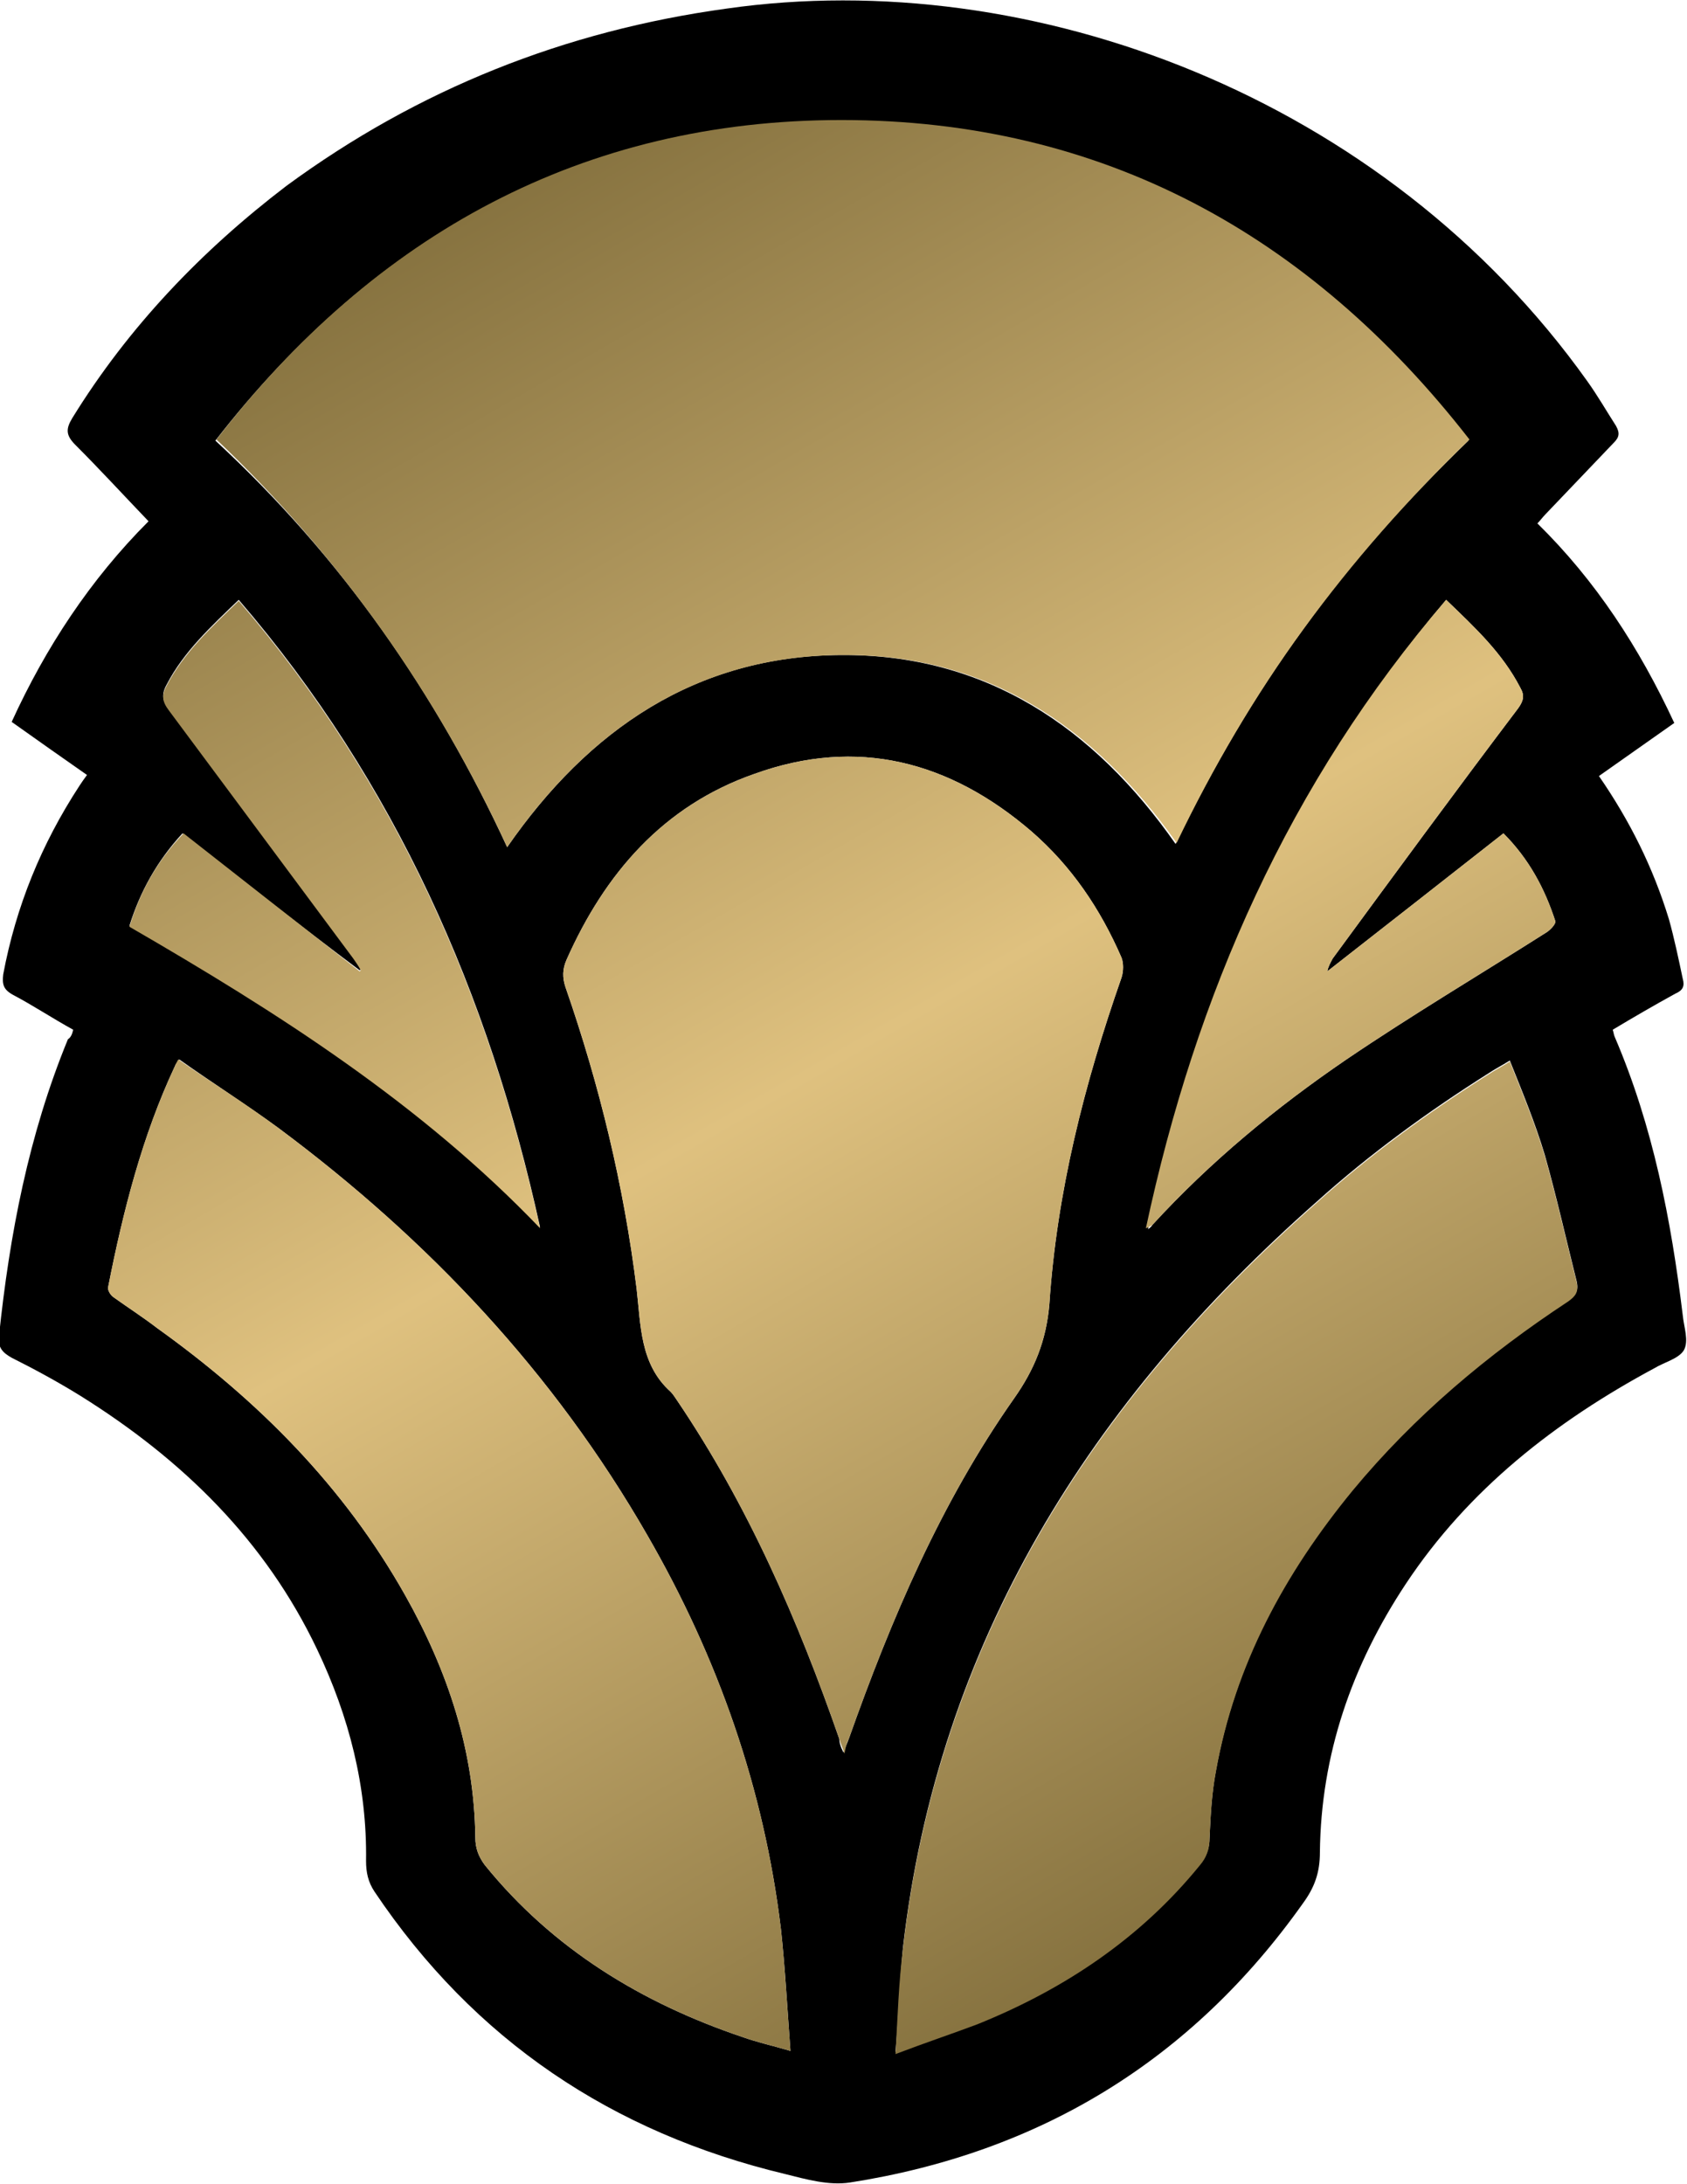
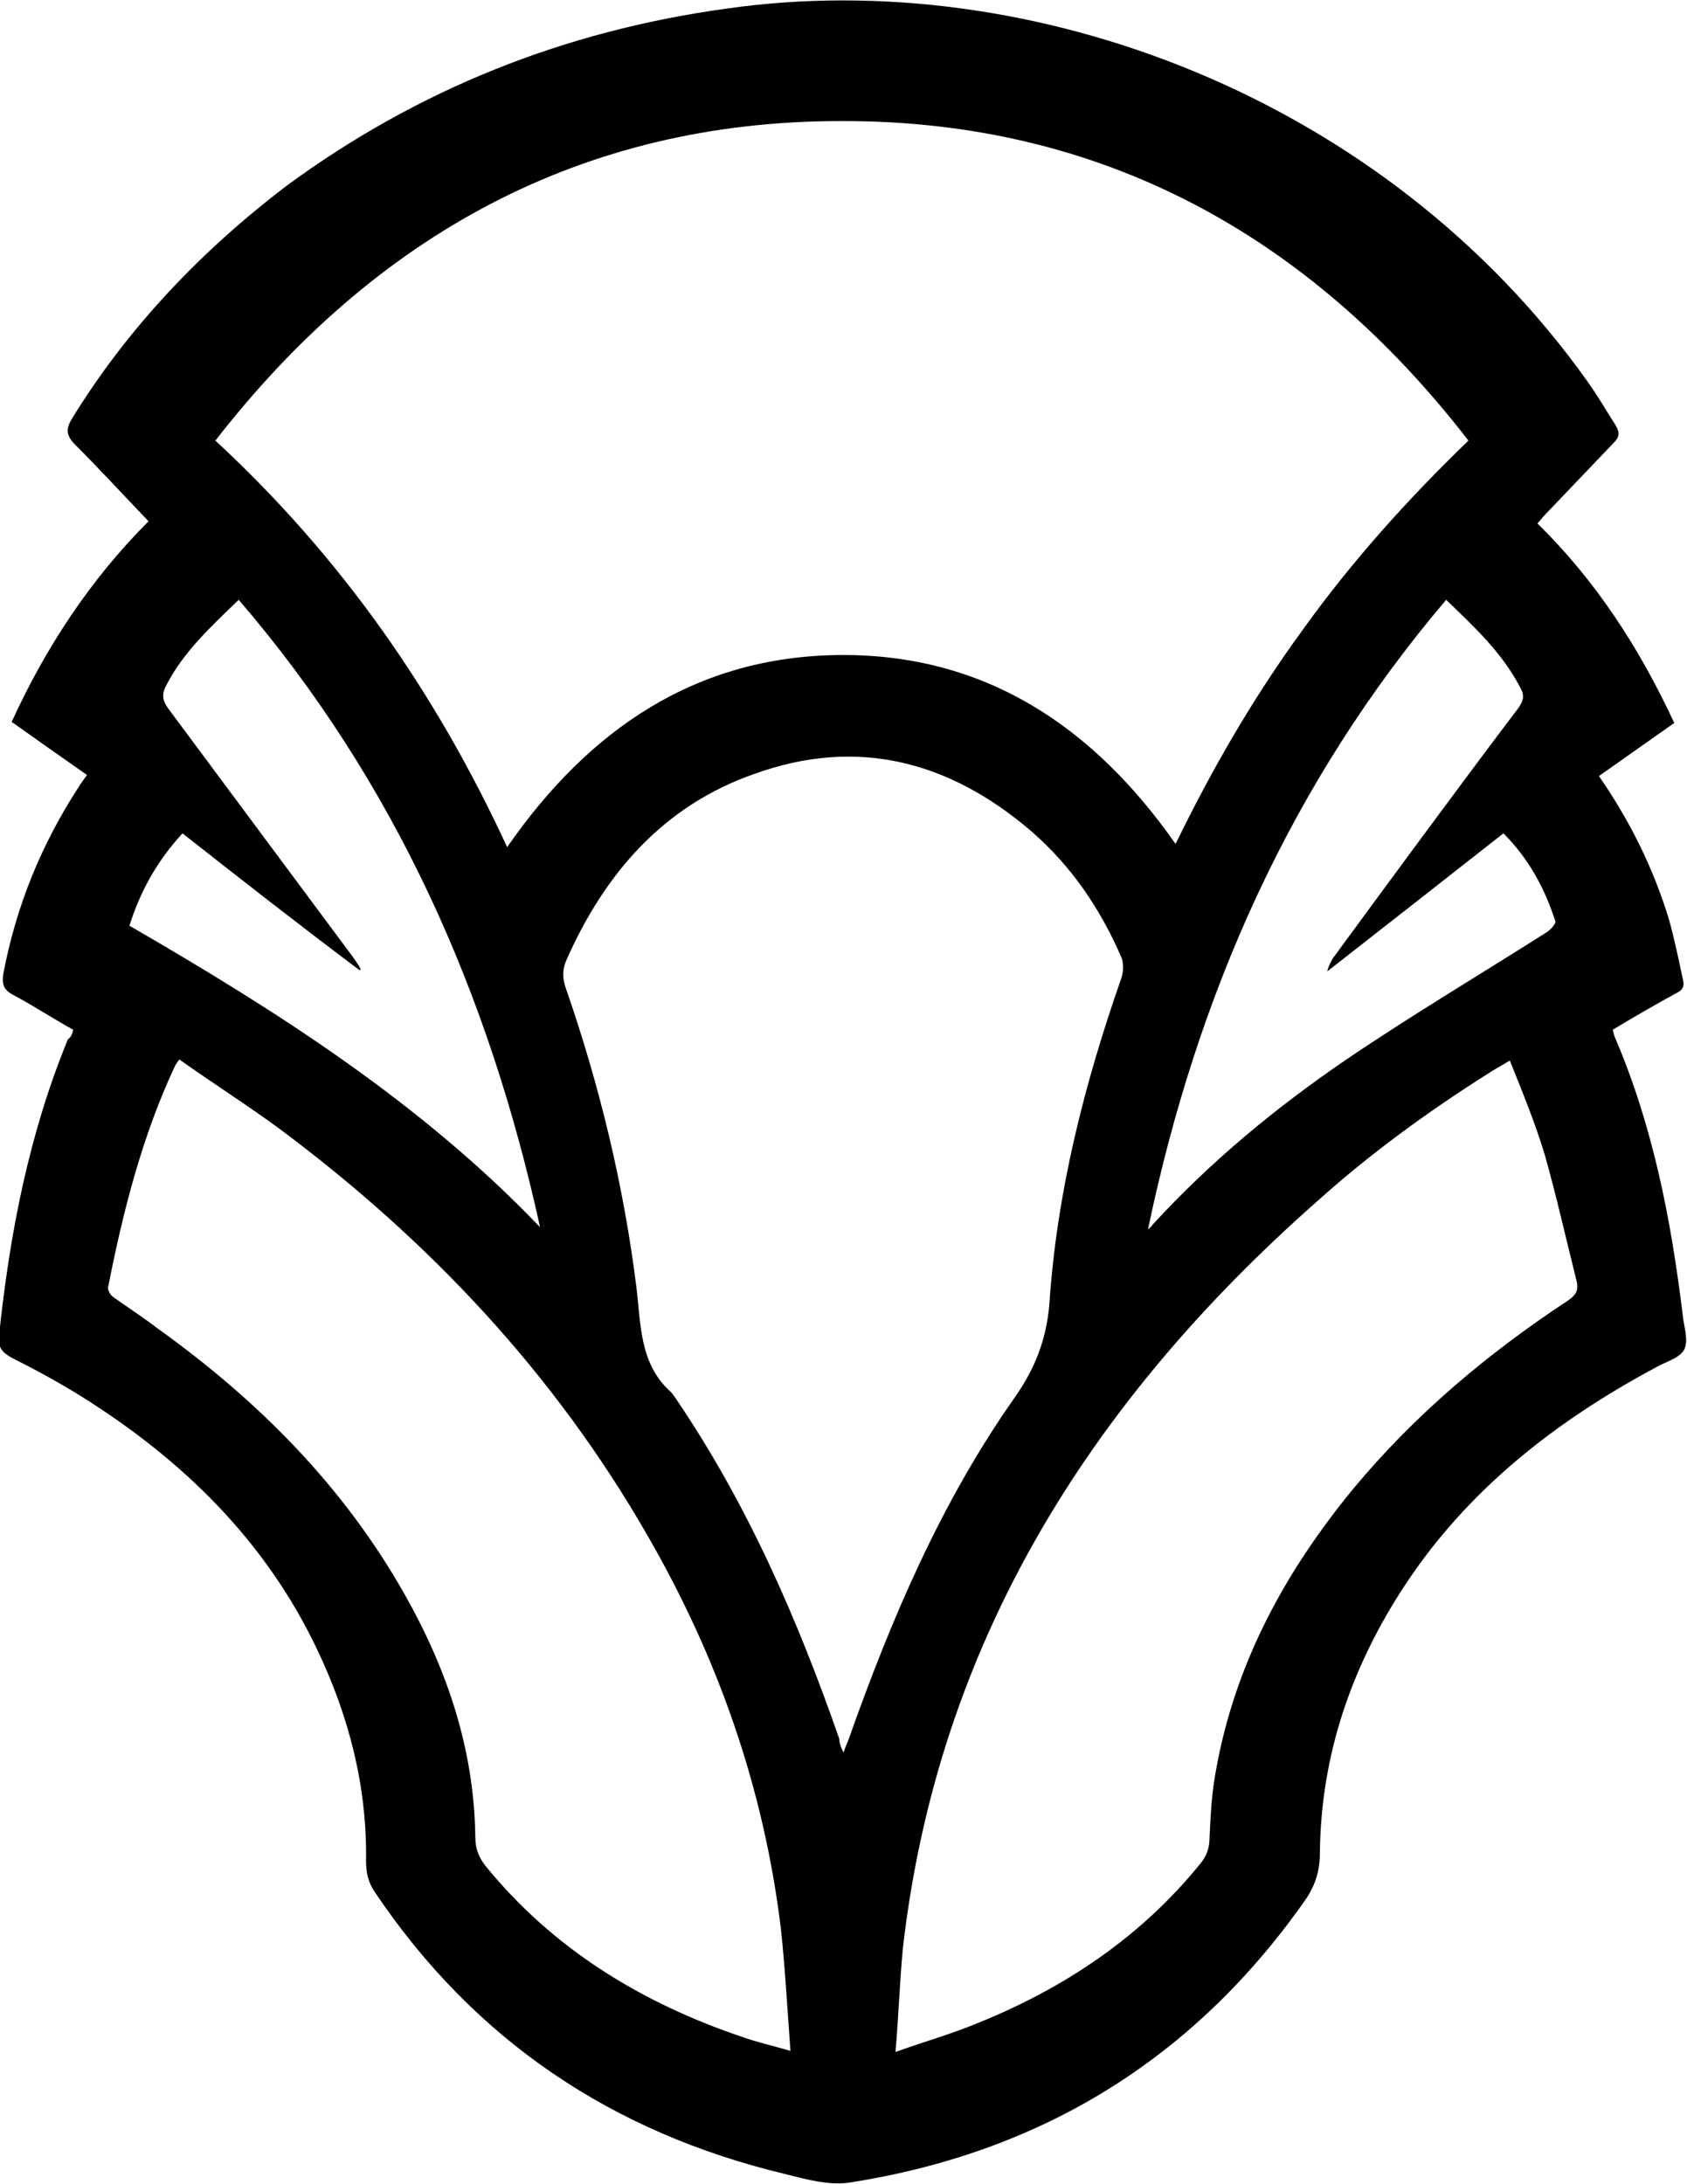
<svg xmlns="http://www.w3.org/2000/svg" version="1.1" id="akaDOM_Set_Symbol__x28_2_x29__xA0_Afbeelding_1_" x="0" y="0" viewBox="0 0 159 205.7" xml:space="preserve" width="18.55" height="24">
  <style>.akast0{fill:url(#akaSVGID_1_)}</style>
  <path d="M6.9 97c-2-1.1-3.8-2.3-5.7-3.3-.9-.5-1-1-.9-1.9C1.5 85.4 3.9 79.5 7.5 74c.2-.3.4-.6.7-1-2.3-1.6-4.7-3.3-7.1-5C4.3 61 8.5 54.6 14 49.1c-2.3-2.4-4.6-4.9-6.9-7.2-.9-.9-.9-1.5-.3-2.5C12.1 30.8 19 23.6 27 17.5 39.4 8.4 53.2 2.9 68.5.8c28.7-4.1 62 8.3 81.1 35.1 1 1.4 1.8 2.8 2.7 4.2.4.7.3 1.1-.2 1.6-2.1 2.2-4.3 4.5-6.4 6.7-.3.3-.5.6-.8.9 5.5 5.4 9.6 11.7 12.9 18.8-2.4 1.7-4.7 3.3-7.1 5 2.9 4.2 5.1 8.6 6.6 13.5.5 1.8.9 3.7 1.3 5.6.2.7 0 1.1-.7 1.4-2 1.1-3.9 2.2-5.9 3.4.1.3.1.5.2.7 3.6 8.4 5.3 17.2 6.4 26.2.1 1.1.6 2.4.1 3.3-.5.8-1.8 1.1-2.8 1.7-9.3 5-17.5 11.4-23.4 20.3-5.1 7.7-8 16.1-8.1 25.3 0 1.9-.5 3.3-1.6 4.8-10.5 14.8-24.8 23.5-42.7 26.3-2 .3-4.1-.3-6.1-.8-16.3-3.9-29.3-12.6-38.7-26.6-.6-.9-.8-1.8-.8-2.9.1-7-1.6-13.6-4.6-19.9-4.9-10.3-12.7-17.9-22.3-23.9-2.1-1.3-4.3-2.5-6.5-3.6-.9-.5-1.3-1-1.2-2 1-9.6 2.8-19 6.5-28 .3-.2.4-.5.5-.9zm40.9-17.2c7.7-11.1 17.8-18 31.4-18.1 13.7-.1 23.9 6.8 31.6 17.8 3.5-7.2 7.4-13.9 12-20.2 4.6-6.4 9.8-12.2 15.6-17.8-15-19.4-34.7-30.2-59.2-30.1-24.4 0-43.9 10.8-58.9 30.1 11.9 11 20.8 23.8 27.5 38.3zm31.7 85.3c.2-.6.4-1 .5-1.3 4-11.3 8.7-22.3 15.6-32.1 1.9-2.7 3-5.4 3.3-8.8.7-10.6 3.3-20.8 6.8-30.8.2-.6.2-1.4 0-1.9-2-4.6-4.7-8.6-8.5-11.9-7.7-6.6-16.4-8.9-26.1-5.4-8.6 3-14.1 9.4-17.7 17.5-.4.9-.4 1.7-.1 2.6 3.2 9.2 5.5 18.7 6.7 28.4.4 3.4.3 7.1 3.2 9.7.2.2.4.5.6.8 6.7 9.9 11.4 20.7 15.3 31.9 0 .3.1.7.4 1.3zM16.9 99.8c-.2.3-.3.4-.4.6-3.1 6.6-4.9 13.7-6.3 20.8-.1.3.2.8.5 1 1.4 1 2.8 1.9 4.1 2.9 9.5 6.8 17.6 14.9 23.4 25.2 4 7.1 6.5 14.6 6.6 22.8 0 1 .3 1.8.9 2.6 6.4 7.9 14.8 13 24.3 16.2 1.4.5 2.8.8 4.5 1.3-.3-4-.5-7.8-.9-11.5-1.6-13.2-5.9-25.5-12.6-37.1-8.8-15.3-20.6-27.8-34.7-38.3-3-2.2-6.3-4.3-9.4-6.5zm67.5 93.5c2.8-1 5.3-1.7 7.7-2.7 8.2-3.3 15.4-8.1 21-15 .6-.7.9-1.5.9-2.5.1-2.1.2-4.2.6-6.3 1.8-10.1 6.5-18.7 12.9-26.5 5.8-7 12.7-12.8 20.3-17.8.7-.5 1-.9.8-1.8-1-4-1.9-8-3-11.9-.9-3-2.1-5.9-3.3-8.9-.8.5-1.4.8-2 1.2-5.7 3.6-11.2 7.6-16.2 12.1-21.3 18.8-35.7 41.5-39 70.3-.3 3.1-.4 6.3-.7 9.8zM17.2 78.5c-2.4 2.6-4 5.5-5 8.7 14 8.1 27.5 16.7 38.7 28.4-4.8-21.9-13.6-41.9-28.4-59.1-2.6 2.5-5.2 4.9-6.8 8-.5.9-.4 1.5.2 2.3l17.4 23.4c.2.3.5.7.7 1.1l-.1.1c-5.6-4.2-11.1-8.5-16.7-12.9zm91 37.3c.1-.1.3-.2.4-.4 5.5-6 11.7-11.1 18.3-15.6 6.2-4.2 12.6-8 18.9-12 .3-.2.8-.7.8-1-1-3.1-2.5-5.9-4.9-8.3-5.6 4.4-11.1 8.7-16.6 13 .1-.5.3-.8.5-1.2 5.8-7.9 11.6-15.8 17.5-23.6.5-.7.6-1.2.2-1.9-1.7-3.3-4.3-5.7-7-8.3-14.7 17.3-23.5 37.3-28.1 59.3z" />
  <linearGradient id="akaSVGID_1_" gradientUnits="userSpaceOnUse" x1="126.396" y1="171.617" x2="40.329" y2="22.545">
    <stop offset="0" stop-color="#877340" />
    <stop offset=".5" stop-color="#dfc17f" />
    <stop offset="1" stop-color="#877340" />
  </linearGradient>
-   <path class="akast0" d="M47.8 79.8c-6.7-14.5-15.7-27.3-27.4-38.4C35.4 22 55 11.3 79.3 11.3c24.5 0 44.1 10.7 59.2 30.1-5.8 5.6-11 11.5-15.6 17.8-4.6 6.3-8.6 13.1-12 20.2-7.8-11-17.9-17.8-31.6-17.7-13.7.1-23.8 7-31.5 18.1zm32.2 84c4-11.3 8.7-22.3 15.6-32.1 1.9-2.7 3-5.4 3.3-8.8.7-10.6 3.3-20.8 6.8-30.8.2-.6.2-1.4 0-1.9-2-4.6-4.7-8.6-8.5-11.9-7.7-6.6-16.4-8.9-26.1-5.4-8.6 3-14.1 9.4-17.7 17.5-.4.9-.4 1.7-.1 2.6 3.2 9.2 5.5 18.7 6.7 28.4.4 3.4.3 7.1 3.2 9.7.2.2.4.5.6.8 6.7 9.9 11.4 20.7 15.3 31.9.1.4.3.8.5 1.4.1-.7.2-1 .4-1.4zm-63.5-63.4c-3.1 6.6-4.9 13.7-6.3 20.8-.1.3.2.8.5 1 1.4 1 2.8 1.9 4.1 2.9 9.5 6.8 17.6 14.9 23.4 25.2 4 7.1 6.5 14.6 6.6 22.8 0 1 .3 1.8.9 2.6 6.4 7.9 14.8 13 24.3 16.2 1.4.5 2.8.8 4.5 1.3-.3-4-.5-7.8-.9-11.5-1.6-13.2-5.9-25.5-12.6-37.1-8.8-15.3-20.6-27.8-34.7-38.3-3.1-2.3-6.3-4.3-9.5-6.5-.2.4-.3.5-.3.6zm75.6 90.3c8.2-3.3 15.4-8.1 21-15 .6-.7.9-1.5.9-2.5.1-2.1.2-4.2.6-6.3 1.8-10.1 6.5-18.7 12.9-26.5 5.8-7 12.7-12.8 20.3-17.8.7-.5 1-.9.8-1.8-1-4-1.9-8-3-11.9-.9-3-2.1-5.9-3.3-8.9-.8.5-1.4.8-2 1.2-5.7 3.6-11.2 7.6-16.2 12.1-21.3 18.8-35.7 41.5-39 70.3-.4 3.2-.5 6.4-.7 9.9 2.9-1.1 5.3-1.9 7.7-2.8zM12.2 87.3c14 8.1 27.5 16.7 38.7 28.4-4.8-21.9-13.6-41.9-28.4-59.1-2.6 2.5-5.2 4.9-6.8 8-.5.9-.4 1.5.2 2.3l17.4 23.4c.2.3.5.7.7 1.1l-.1.1c-5.5-4.3-11-8.6-16.6-13-2.5 2.6-4.1 5.5-5.1 8.8zm96.4 28.1c5.5-6 11.7-11.1 18.3-15.6 6.2-4.2 12.6-8 18.9-12 .3-.2.8-.7.8-1-1-3.1-2.5-5.9-4.9-8.3-5.6 4.4-11.1 8.7-16.6 13 .1-.5.3-.8.5-1.2 5.8-7.9 11.6-15.8 17.5-23.6.5-.7.6-1.2.2-1.9-1.7-3.3-4.3-5.7-7-8.3-14.8 17.2-23.6 37.2-28.3 59.2.3-.1.4-.2.6-.3z" />
</svg>